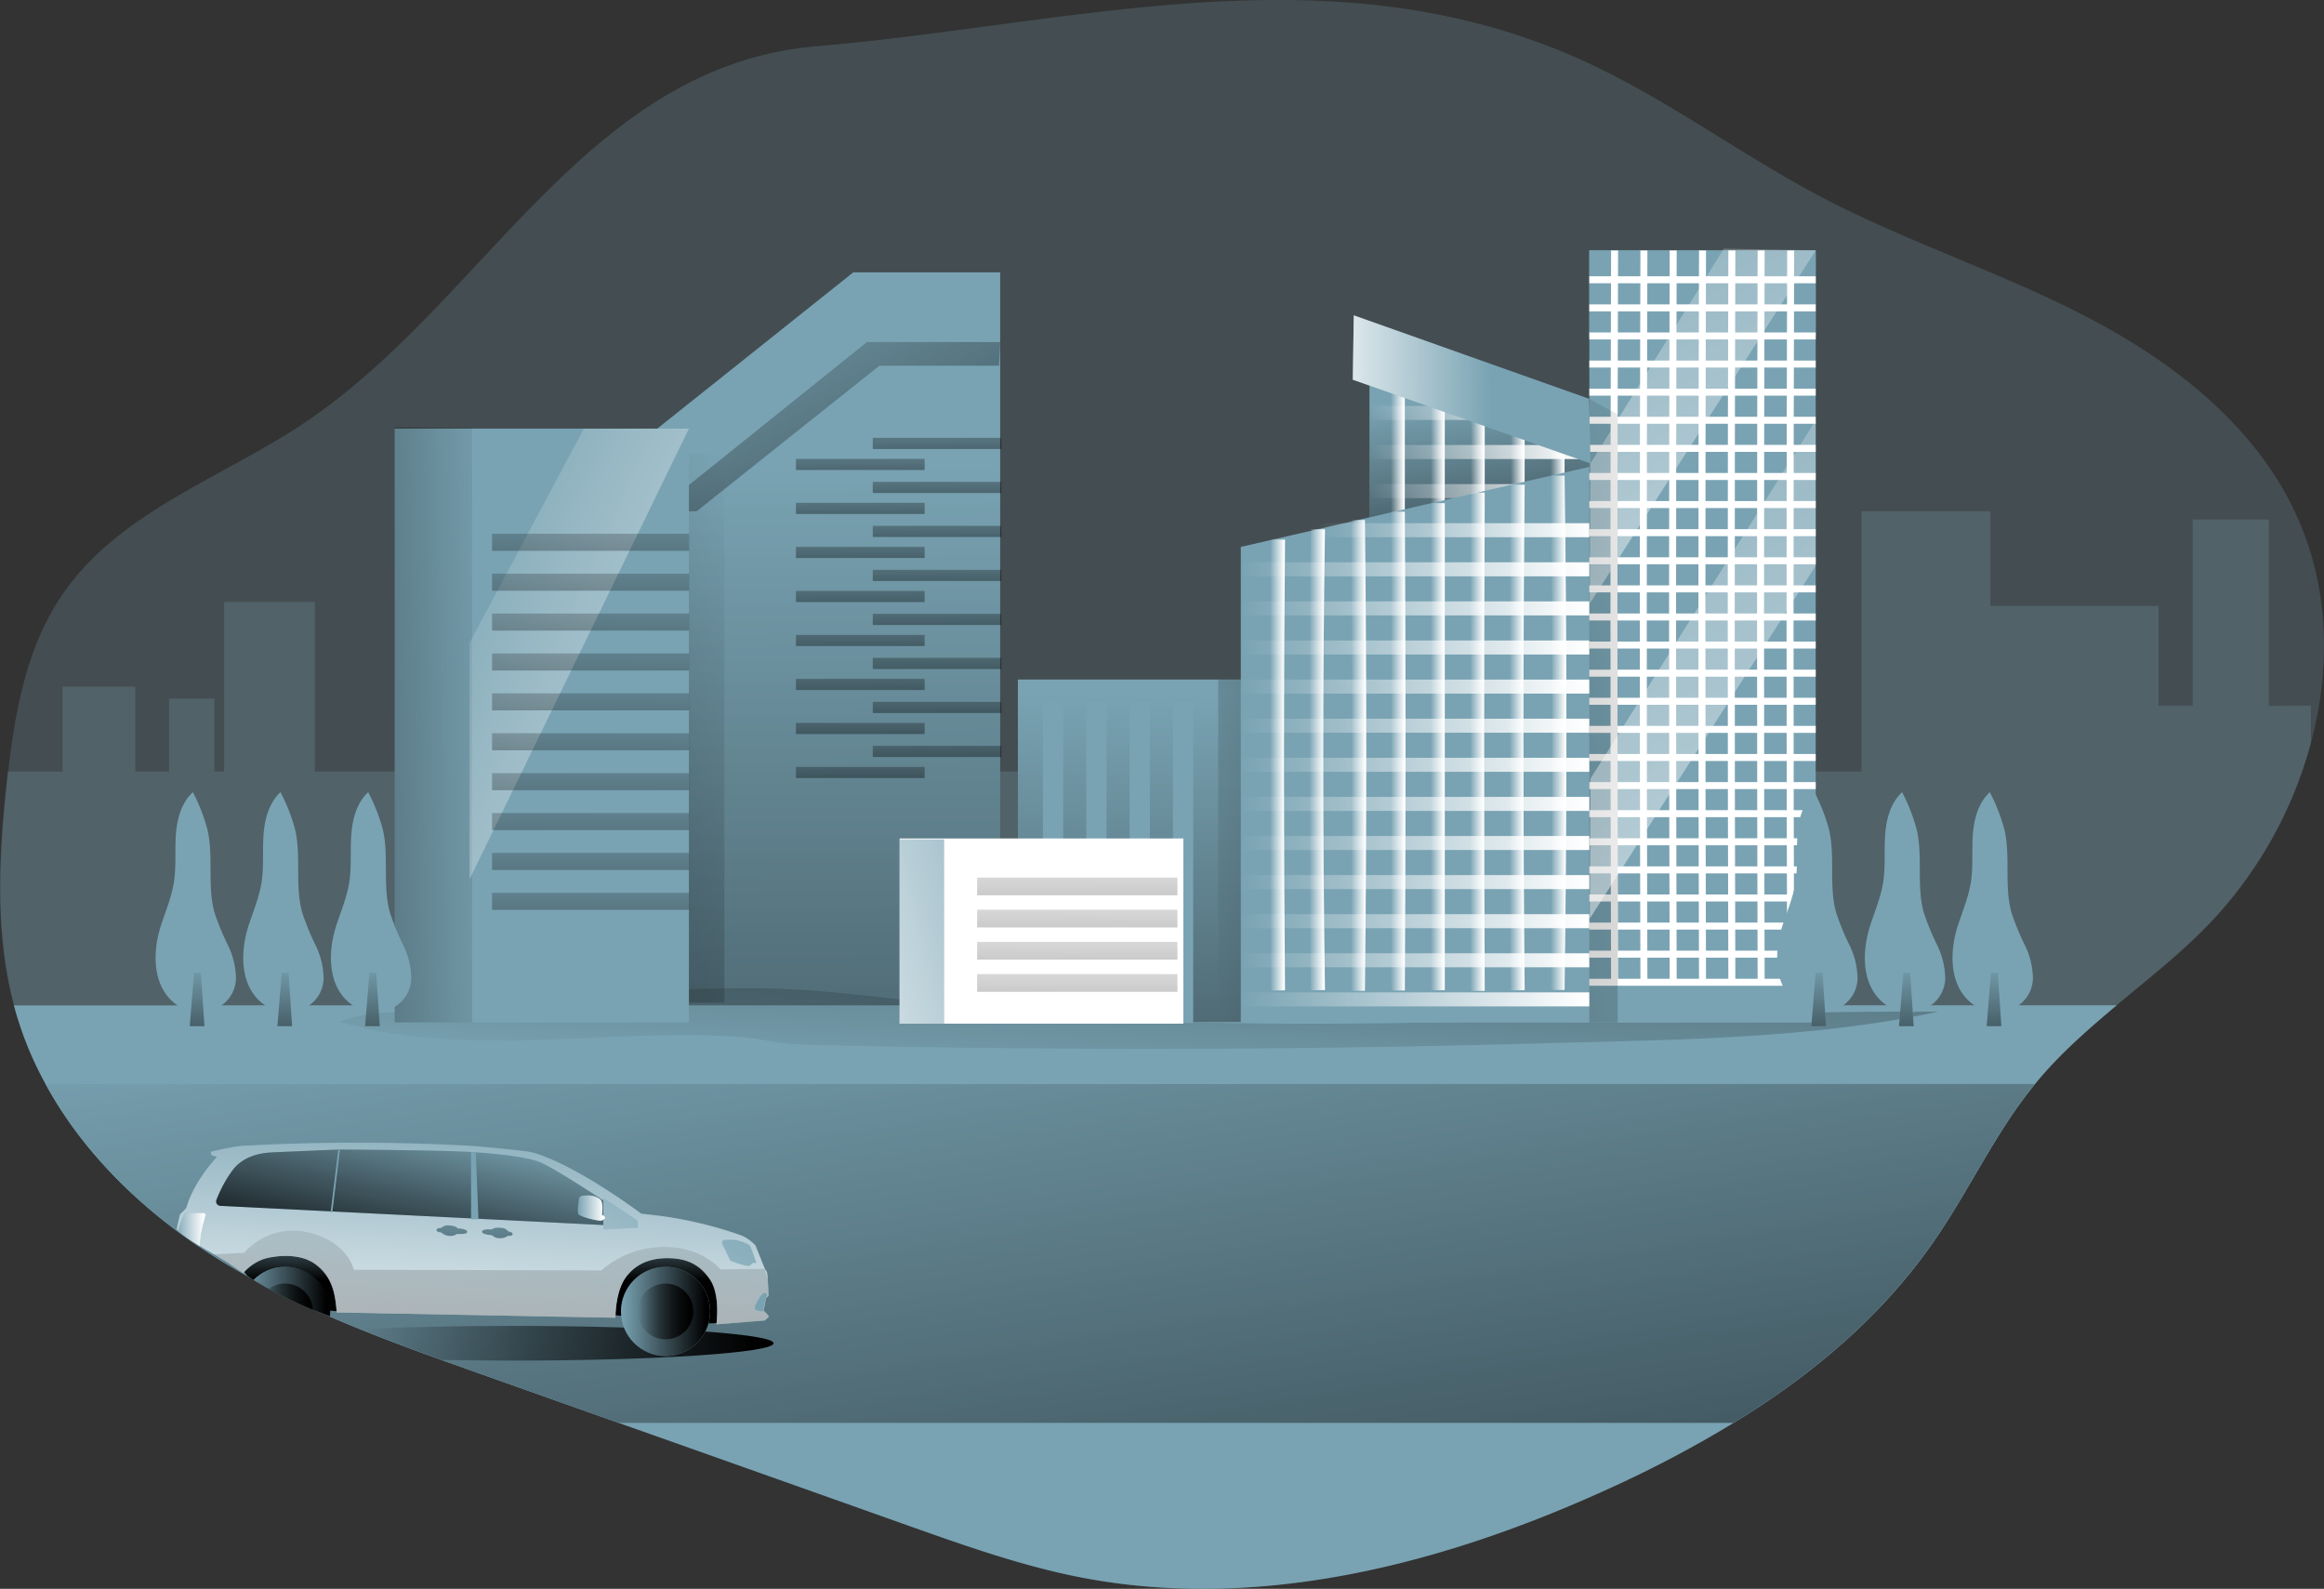
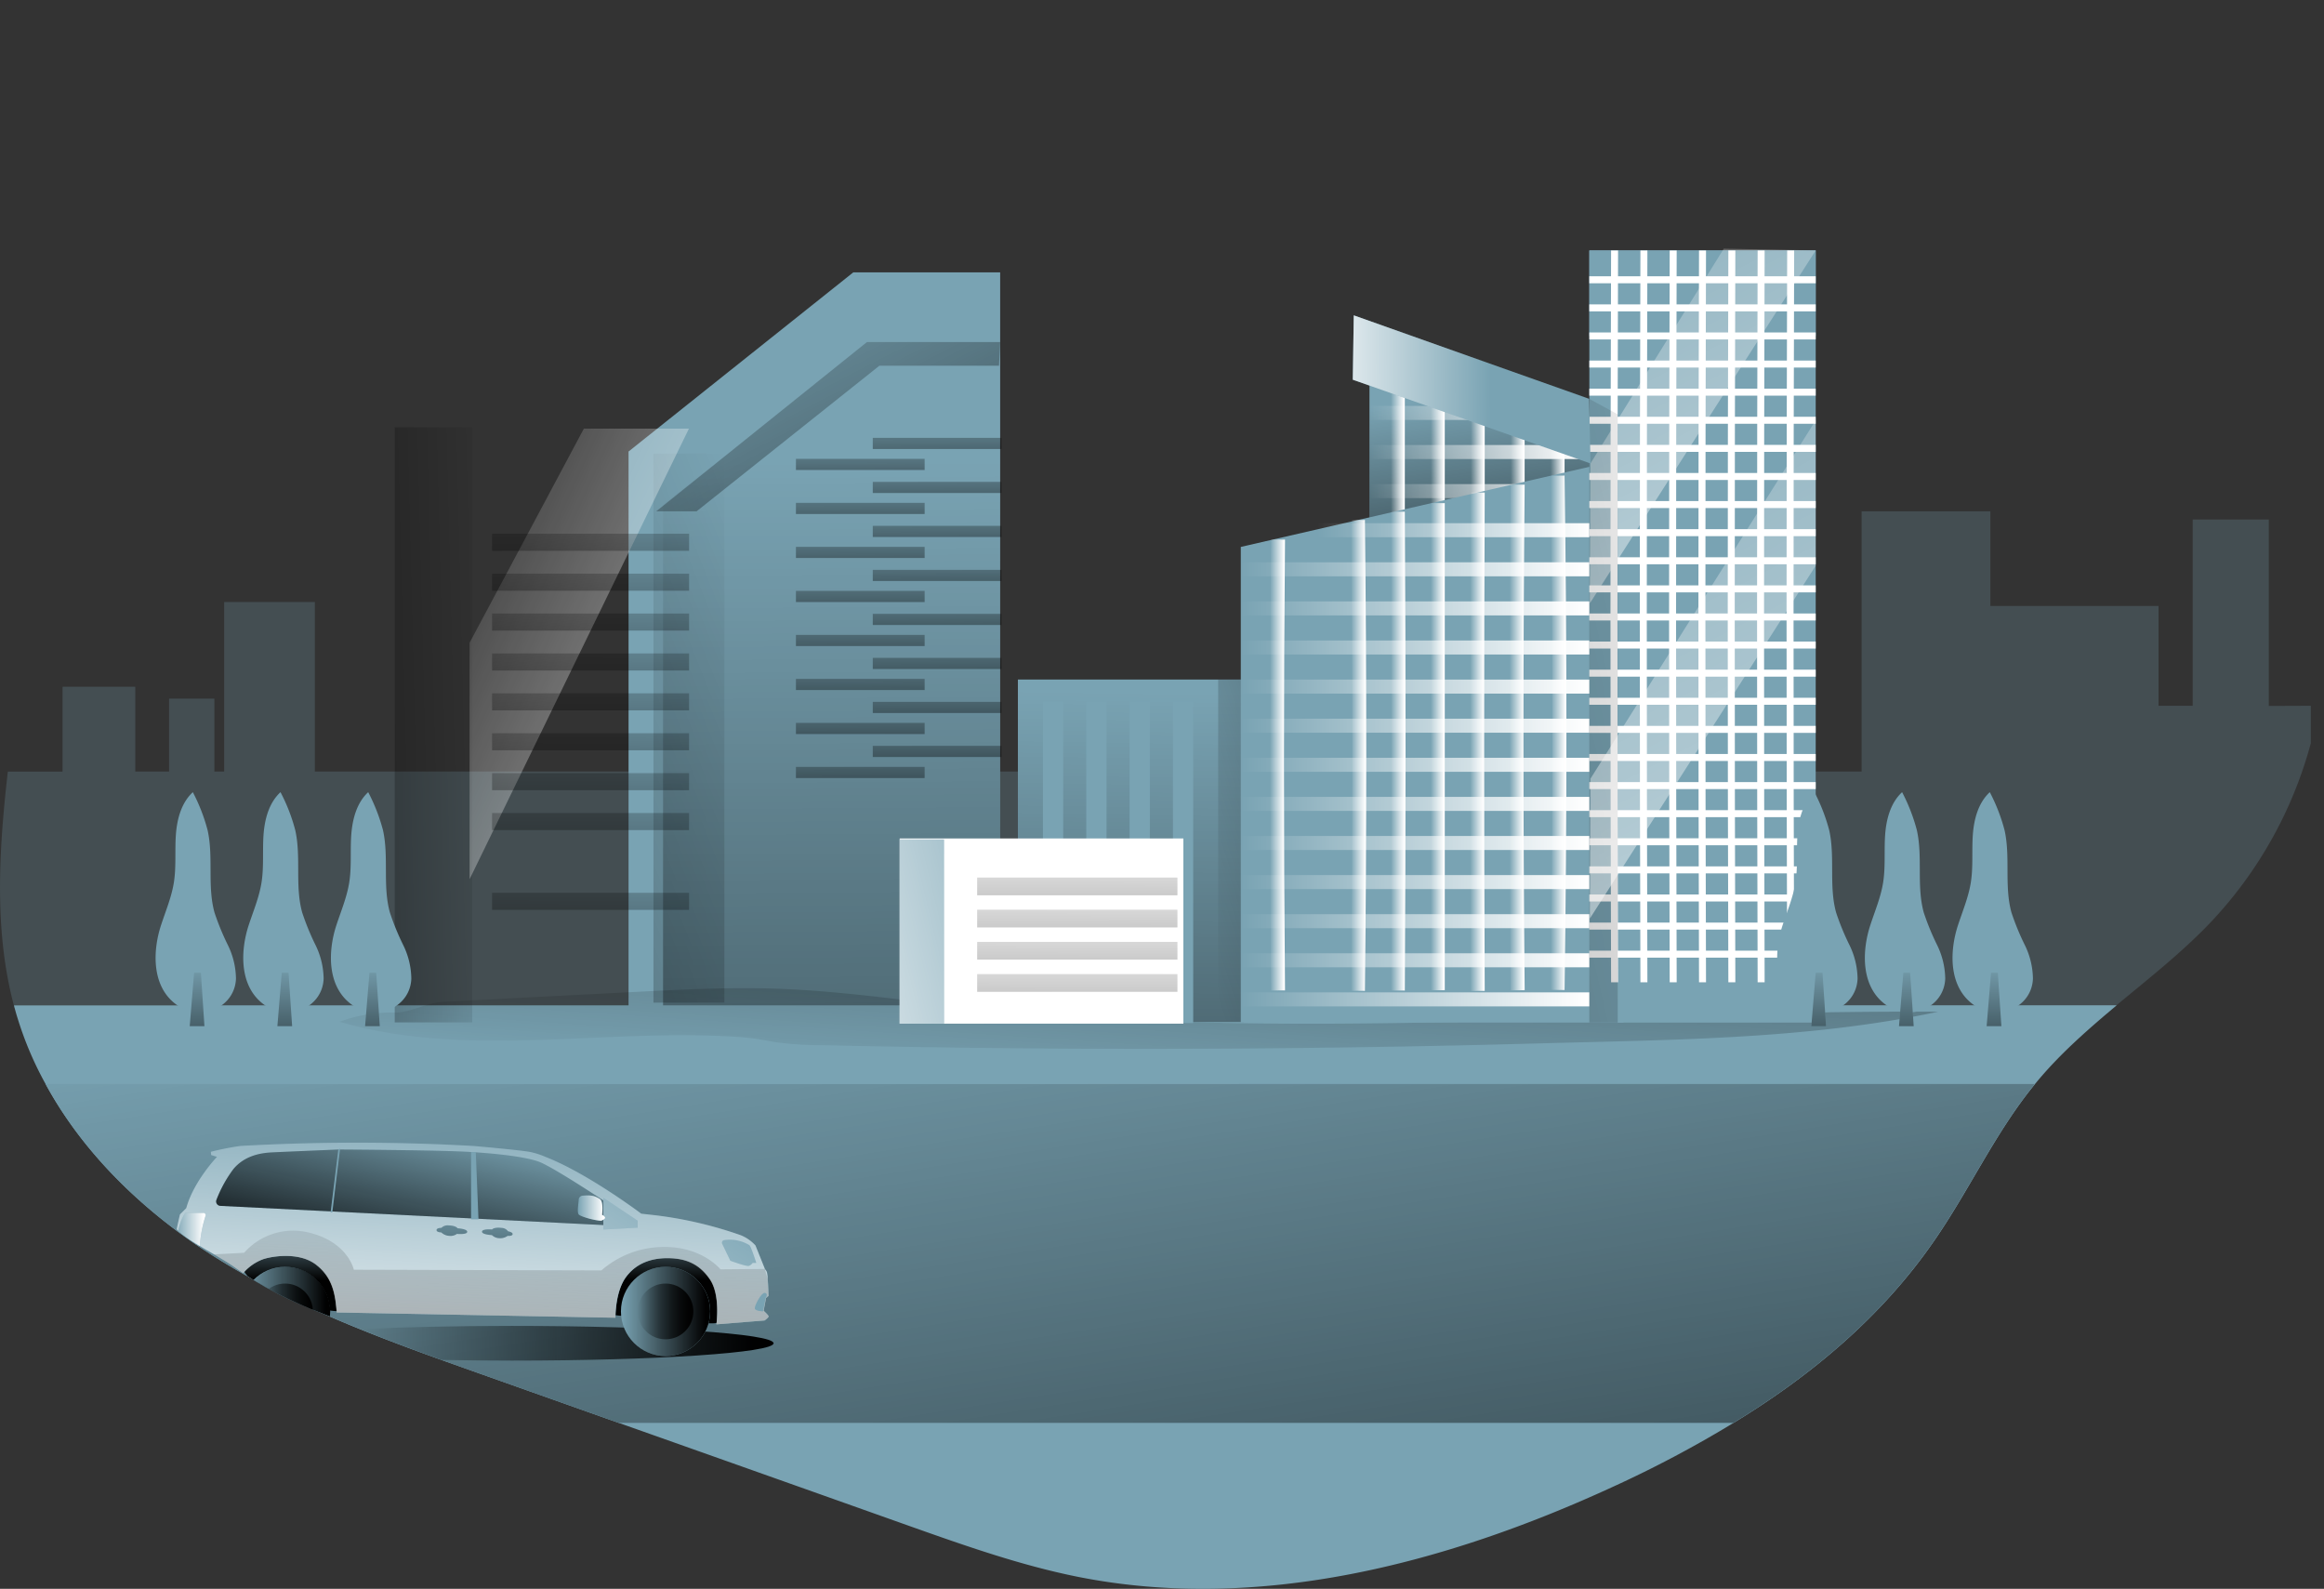
<svg xmlns="http://www.w3.org/2000/svg" xmlns:xlink="http://www.w3.org/1999/xlink" id="Layer_1" data-name="Layer 1" viewBox="0 0 568.96 388.9">
  <rect x="0" y="0" width="568.96" height="388.9" fill="#333333" stroke="none" />
  <defs>
    <linearGradient id="linear-gradient" x1="203.22" y1="112.94" x2="206.17" y2="538.84" gradientUnits="userSpaceOnUse">
      <stop offset="0" stop-color="#010101" stop-opacity="0" />
      <stop offset="0.95" stop-color="#010101" />
    </linearGradient>
    <linearGradient id="linear-gradient-2" x1="199.52" y1="165.93" x2="-107.2" y2="288.11" xlink:href="#linear-gradient" />
    <linearGradient id="linear-gradient-3" x1="178.33" y1="57.1" x2="273.38" y2="241.31" xlink:href="#linear-gradient" />
    <linearGradient id="linear-gradient-4" x1="276.97" y1="341.57" x2="288.06" y2="176.63" xlink:href="#linear-gradient" />
    <linearGradient id="linear-gradient-5" x1="277.45" y1="169.39" x2="273.6" y2="417.6" xlink:href="#linear-gradient" />
    <linearGradient id="linear-gradient-6" x1="287.71" y1="213.55" x2="443" y2="164.35" xlink:href="#linear-gradient" />
    <linearGradient id="linear-gradient-7" x1="360.17" y1="96.6" x2="370.3" y2="174.24" xlink:href="#linear-gradient" />
    <linearGradient id="linear-gradient-8" x1="340.5" y1="106.76" x2="343.93" y2="106.76" gradientUnits="userSpaceOnUse">
      <stop offset="0" stop-color="#fff" stop-opacity="0" />
      <stop offset="0.95" stop-color="#fff" />
    </linearGradient>
    <linearGradient id="linear-gradient-9" x1="350.28" y1="108.27" x2="353.7" y2="108.27" xlink:href="#linear-gradient-8" />
    <linearGradient id="linear-gradient-10" x1="360.05" y1="110.22" x2="363.48" y2="110.22" xlink:href="#linear-gradient-8" />
    <linearGradient id="linear-gradient-11" x1="369.83" y1="112.16" x2="373.26" y2="112.16" xlink:href="#linear-gradient-8" />
    <linearGradient id="linear-gradient-12" x1="379.61" y1="113.52" x2="383.04" y2="113.52" xlink:href="#linear-gradient-8" />
    <linearGradient id="linear-gradient-13" x1="335.27" y1="120.21" x2="389.1" y2="120.21" xlink:href="#linear-gradient-8" />
    <linearGradient id="linear-gradient-14" x1="335.27" y1="110.64" x2="389.1" y2="110.64" xlink:href="#linear-gradient-8" />
    <linearGradient id="linear-gradient-15" x1="335.27" y1="101.07" x2="384.76" y2="101.07" xlink:href="#linear-gradient-8" />
    <linearGradient id="linear-gradient-16" x1="335.27" y1="91.51" x2="360.09" y2="91.51" xlink:href="#linear-gradient-8" />
    <linearGradient id="linear-gradient-17" x1="310.52" y1="258.08" x2="314.2" y2="258.08" xlink:href="#linear-gradient-8" />
    <linearGradient id="linear-gradient-18" x1="320.14" y1="256.79" x2="323.98" y2="256.79" xlink:href="#linear-gradient-8" />
    <linearGradient id="linear-gradient-19" x1="330.33" y1="255.74" x2="334.09" y2="255.74" xlink:href="#linear-gradient-8" />
    <linearGradient id="linear-gradient-20" x1="340.11" y1="254.69" x2="343.71" y2="254.69" xlink:href="#linear-gradient-8" />
    <linearGradient id="linear-gradient-21" x1="349.89" y1="253.56" x2="353.33" y2="253.56" xlink:href="#linear-gradient-8" />
    <linearGradient id="linear-gradient-22" x1="359.53" y1="252.36" x2="363.09" y2="252.36" xlink:href="#linear-gradient-8" />
    <linearGradient id="linear-gradient-23" x1="369.15" y1="251.34" x2="372.87" y2="251.34" xlink:href="#linear-gradient-8" />
    <linearGradient id="linear-gradient-24" x1="379.22" y1="250.21" x2="383.09" y2="250.21" xlink:href="#linear-gradient-8" />
    <linearGradient id="linear-gradient-25" x1="303.77" y1="244.62" x2="392.98" y2="244.62" xlink:href="#linear-gradient-8" />
    <linearGradient id="linear-gradient-26" x1="303.77" y1="235.05" x2="392.98" y2="235.05" xlink:href="#linear-gradient-8" />
    <linearGradient id="linear-gradient-27" x1="303.77" y1="225.48" x2="392.98" y2="225.48" xlink:href="#linear-gradient-8" />
    <linearGradient id="linear-gradient-28" x1="303.77" y1="215.91" x2="392.98" y2="215.91" xlink:href="#linear-gradient-8" />
    <linearGradient id="linear-gradient-29" x1="303.77" y1="206.34" x2="392.98" y2="206.34" xlink:href="#linear-gradient-8" />
    <linearGradient id="linear-gradient-30" x1="303.77" y1="196.77" x2="392.98" y2="196.77" xlink:href="#linear-gradient-8" />
    <linearGradient id="linear-gradient-31" x1="303.77" y1="187.2" x2="392.98" y2="187.2" xlink:href="#linear-gradient-8" />
    <linearGradient id="linear-gradient-32" x1="303.77" y1="177.63" x2="392.98" y2="177.63" xlink:href="#linear-gradient-8" />
    <linearGradient id="linear-gradient-33" x1="303.77" y1="168.06" x2="392.98" y2="168.06" xlink:href="#linear-gradient-8" />
    <linearGradient id="linear-gradient-34" x1="303.77" y1="158.49" x2="392.98" y2="158.49" xlink:href="#linear-gradient-8" />
    <linearGradient id="linear-gradient-35" x1="303.77" y1="148.92" x2="392.98" y2="148.92" xlink:href="#linear-gradient-8" />
    <linearGradient id="linear-gradient-36" x1="303.77" y1="139.35" x2="392.98" y2="139.35" xlink:href="#linear-gradient-8" />
    <linearGradient id="linear-gradient-37" x1="322.66" y1="129.78" x2="392.98" y2="129.78" xlink:href="#linear-gradient-8" />
    <linearGradient id="linear-gradient-38" x1="124.26" y1="176.96" x2="-3.71" y2="180.18" xlink:href="#linear-gradient" />
    <linearGradient id="linear-gradient-39" x1="95.81" y1="139.16" x2="259.3" y2="213.43" xlink:href="#linear-gradient-8" />
    <linearGradient id="linear-gradient-40" x1="144.66" y1="114.83" x2="144.34" y2="193.6" xlink:href="#linear-gradient" />
    <linearGradient id="linear-gradient-41" x1="144.66" y1="124.6" x2="144.34" y2="203.37" xlink:href="#linear-gradient" />
    <linearGradient id="linear-gradient-42" x1="144.66" y1="134.36" x2="144.34" y2="213.13" xlink:href="#linear-gradient" />
    <linearGradient id="linear-gradient-43" x1="144.66" y1="144.13" x2="144.34" y2="222.9" xlink:href="#linear-gradient" />
    <linearGradient id="linear-gradient-44" x1="144.66" y1="153.89" x2="144.34" y2="232.67" xlink:href="#linear-gradient" />
    <linearGradient id="linear-gradient-45" x1="144.66" y1="163.66" x2="144.34" y2="242.43" xlink:href="#linear-gradient" />
    <linearGradient id="linear-gradient-46" x1="144.66" y1="173.43" x2="144.34" y2="252.2" xlink:href="#linear-gradient" />
    <linearGradient id="linear-gradient-47" x1="144.66" y1="183.19" x2="144.34" y2="261.96" xlink:href="#linear-gradient" />
    <linearGradient id="linear-gradient-48" x1="144.66" y1="192.96" x2="144.34" y2="271.73" xlink:href="#linear-gradient" />
    <linearGradient id="linear-gradient-49" x1="144.66" y1="202.72" x2="144.34" y2="281.5" xlink:href="#linear-gradient" />
    <linearGradient id="linear-gradient-50" x1="369.63" y1="13.58" x2="505.96" y2="275.94" xlink:href="#linear-gradient-8" />
    <linearGradient id="linear-gradient-51" x1="450.25" y1="160.68" x2="-2.12" y2="264.85" xlink:href="#linear-gradient" />
    <linearGradient id="linear-gradient-52" x1="357.06" y1="48.74" x2="539.24" y2="399.36" xlink:href="#linear-gradient-8" />
    <linearGradient id="linear-gradient-53" x1="364.94" y1="95.28" x2="316.99" y2="95.62" xlink:href="#linear-gradient-8" />
    <linearGradient id="linear-gradient-54" x1="229.38" y1="98.4" x2="229.54" y2="131.94" xlink:href="#linear-gradient" />
    <linearGradient id="linear-gradient-55" x1="210.57" y1="103.55" x2="210.73" y2="137.08" xlink:href="#linear-gradient" />
    <linearGradient id="linear-gradient-56" x1="229.38" y1="109.17" x2="229.54" y2="142.71" xlink:href="#linear-gradient" />
    <linearGradient id="linear-gradient-57" x1="210.57" y1="114.32" x2="210.73" y2="147.85" xlink:href="#linear-gradient" />
    <linearGradient id="linear-gradient-58" x1="229.38" y1="119.94" x2="229.54" y2="153.48" xlink:href="#linear-gradient" />
    <linearGradient id="linear-gradient-59" x1="210.57" y1="125.09" x2="210.73" y2="158.62" xlink:href="#linear-gradient" />
    <linearGradient id="linear-gradient-60" x1="229.38" y1="130.72" x2="229.54" y2="164.25" xlink:href="#linear-gradient" />
    <linearGradient id="linear-gradient-61" x1="210.57" y1="135.86" x2="210.73" y2="169.39" xlink:href="#linear-gradient" />
    <linearGradient id="linear-gradient-62" x1="229.38" y1="141.49" x2="229.54" y2="175.02" xlink:href="#linear-gradient" />
    <linearGradient id="linear-gradient-63" x1="210.57" y1="146.63" x2="210.73" y2="180.17" xlink:href="#linear-gradient" />
    <linearGradient id="linear-gradient-64" x1="229.38" y1="152.26" x2="229.54" y2="185.79" xlink:href="#linear-gradient" />
    <linearGradient id="linear-gradient-65" x1="210.57" y1="157.4" x2="210.73" y2="190.94" xlink:href="#linear-gradient" />
    <linearGradient id="linear-gradient-66" x1="229.38" y1="163.03" x2="229.54" y2="196.56" xlink:href="#linear-gradient" />
    <linearGradient id="linear-gradient-67" x1="210.57" y1="168.17" x2="210.73" y2="201.71" xlink:href="#linear-gradient" />
    <linearGradient id="linear-gradient-68" x1="229.38" y1="173.8" x2="229.54" y2="207.33" xlink:href="#linear-gradient" />
    <linearGradient id="linear-gradient-69" x1="210.57" y1="178.94" x2="210.73" y2="212.48" xlink:href="#linear-gradient" />
    <linearGradient id="linear-gradient-70" x1="246.26" y1="285.42" x2="305.42" y2="660.95" xlink:href="#linear-gradient" />
    <linearGradient id="linear-gradient-71" x1="87.75" y1="399.63" x2="188.95" y2="399.63" xlink:href="#linear-gradient" />
    <linearGradient id="linear-gradient-72" x1="91.02" y1="235.17" x2="91.41" y2="276.2" xlink:href="#linear-gradient" />
    <linearGradient id="linear-gradient-73" x1="69.56" y1="235.17" x2="69.95" y2="276.2" xlink:href="#linear-gradient" />
    <linearGradient id="linear-gradient-74" x1="48.1" y1="235.17" x2="48.49" y2="276.2" xlink:href="#linear-gradient" />
    <linearGradient id="linear-gradient-75" x1="488.02" y1="235.17" x2="488.41" y2="276.2" xlink:href="#linear-gradient" />
    <linearGradient id="linear-gradient-76" x1="466.56" y1="235.17" x2="466.95" y2="276.2" xlink:href="#linear-gradient" />
    <linearGradient id="linear-gradient-77" x1="445.1" y1="235.17" x2="445.49" y2="276.2" xlink:href="#linear-gradient" />
    <linearGradient id="linear-gradient-78" x1="267.22" y1="218.02" x2="177.03" y2="239.73" xlink:href="#linear-gradient-8" />
    <linearGradient id="linear-gradient-79" x1="263.78" y1="201.43" x2="263.61" y2="291.77" xlink:href="#linear-gradient" />
    <linearGradient id="linear-gradient-80" x1="263.78" y1="209.3" x2="263.61" y2="299.65" xlink:href="#linear-gradient" />
    <linearGradient id="linear-gradient-81" x1="263.78" y1="217.18" x2="263.61" y2="307.53" xlink:href="#linear-gradient" />
    <linearGradient id="linear-gradient-82" x1="263.78" y1="225.06" x2="263.61" y2="315.4" xlink:href="#linear-gradient" />
    <clipPath id="clip-path" transform="translate(0.39 -70.84)">
      <path d="M57.67,381.45c23.31,17,71.65,25.8,109.58,25.51A45.51,45.51,0,0,0,179,405.77c8.94-2.46,15.68-9.62,21.93-16.47a10.94,10.94,0,0,0,3-4.65c.55-2.36-.5-4.78-1.77-6.84-4.46-7.28-11.67-12.43-19.11-16.61-18.58-10.41-39.66-15.83-60.85-18s-42.58-1.3-63.83.3c-4.49.34-9.14.76-13.06,3-5.84,3.31-9.4,14.87-5.75,21.16C43.44,374.35,51.12,376.67,57.67,381.45Z" fill="none" />
    </clipPath>
    <linearGradient id="linear-gradient-83" x1="117.53" y1="367.71" x2="117.53" y2="385.07" xlink:href="#linear-gradient" />
    <linearGradient id="linear-gradient-84" x1="116.48" y1="336.65" x2="112.3" y2="417.37" xlink:href="#linear-gradient-8" />
    <linearGradient id="linear-gradient-85" x1="114.68" y1="359.5" x2="109.62" y2="522.03" xlink:href="#linear-gradient" />
    <linearGradient id="linear-gradient-86" x1="108.61" y1="345.09" x2="98.97" y2="389.46" xlink:href="#linear-gradient" />
    <linearGradient id="linear-gradient-87" x1="59" y1="321" x2="80.84" y2="321" xlink:href="#linear-gradient" />
    <linearGradient id="linear-gradient-88" x1="62.98" y1="321" x2="76.62" y2="321" xlink:href="#linear-gradient" />
    <linearGradient id="linear-gradient-89" x1="152.02" y1="321" x2="173.86" y2="321" xlink:href="#linear-gradient" />
    <linearGradient id="linear-gradient-90" x1="156.12" y1="321" x2="169.75" y2="321" xlink:href="#linear-gradient" />
    <linearGradient id="linear-gradient-91" x1="42.28" y1="373.06" x2="49.93" y2="373.06" xlink:href="#linear-gradient-8" />
    <linearGradient id="linear-gradient-92" x1="188.58" y1="365.28" x2="126.96" y2="458.12" xlink:href="#linear-gradient-8" />
    <linearGradient id="linear-gradient-93" x1="141.06" y1="366.54" x2="147.73" y2="366.54" xlink:href="#linear-gradient-8" />
    <linearGradient id="linear-gradient-94" x1="110.29" y1="363.89" x2="110.04" y2="406.93" xlink:href="#linear-gradient" />
    <linearGradient id="linear-gradient-95" x1="121.46" y1="363.95" x2="121.21" y2="406.99" xlink:href="#linear-gradient" />
    <linearGradient id="linear-gradient-96" x1="164.35" y1="278.1" x2="102.74" y2="370.94" xlink:href="#linear-gradient-8" />
  </defs>
  <title>City Building 1</title>
-   <path d="M565.34,252.77a102.65,102.65,0,0,1-24.77,44.09c-7,7.29-15,13.56-22.75,20-.75.65-1.54,1.3-2.3,2-6.37,5.38-12.57,11-17.84,17.47-9.63,11.75-16,25.9-24.7,38.4-19.19,27.75-48.48,46.18-78.56,60.06-41,18.87-86.7,30.76-130.76,22.06-14.11-2.81-27.78-7.64-41.41-12.47Q169.68,425.71,117,407.06C94,398.88,70.62,390.55,50,377.09s-38.65-32.86-46-56.94c-.27-.85-.51-1.71-.75-2.6-.07-.21-.1-.45-.17-.65-4.69-17.65-3.73-36.49-1.75-54.71.1-.82.17-1.68.28-2.5,1.74-14.94,4.55-30.15,12.74-42.52,13.81-20.89,39.22-29.08,59.78-42.82,44.26-29.6,68.82-87.35,125.38-92.19C263.12,76.75,326.05,57.64,387.85,86,408,95.29,426,108.82,445.64,119.13c21.1,11.06,43.88,18.36,65,29.36s41.25,26.55,51.28,48.68C569.82,214.54,570.3,234.27,565.34,252.77Z" transform="translate(0.39 -70.84)" fill="#79a3b3" opacity="0.24" style="isolation:isolate" />
  <path d="M565.34,243.59v9.18a102.65,102.65,0,0,1-24.77,44.09c-7,7.29-15,13.56-22.75,20-.75.65-1.54,1.3-2.3,2h-6.78v-1.3H3.17c-.07-.21-.1-.45-.17-.65-4.69-17.65-3.73-36.49-1.75-54.71.1-.82.17-1.68.28-2.5H14.92V238.93H32.73v20.76H41V241.84h11.1v17.85h2.39V218.2h22.2v41.49H455.37V196h31.52v23.16h41.17v24.43h8.36V198h18.64v45.63Z" transform="translate(0.39 -70.84)" fill="#79a3b3" opacity="0.24" style="isolation:isolate" />
  <polygon points="244.86 250.24 153.88 250.24 153.88 110.52 208.91 66.66 244.86 66.66 244.86 250.24" fill="#79a3b3" />
  <polygon points="244.86 250.24 162.33 250.24 162.33 123.51 212.25 83.72 244.86 83.72 244.86 250.24" fill="url(#linear-gradient)" />
  <rect x="159.98" y="111.03" width="17.36" height="134.39" fill="url(#linear-gradient-2)" />
  <polygon points="244.58 89.52 215.29 89.52 170.53 125.16 160.65 125.16 212.25 83.72 244.86 83.72 244.58 89.52" fill="url(#linear-gradient-3)" />
  <path d="M517.82,316.9c-7.13,6-14.11,12.06-20,19.28a1.7,1.7,0,0,1-.1.14c-9.63,11.75-16,25.9-24.7,38.4-12.78,18.47-30,32.82-49,44.4a282.43,282.43,0,0,1-29.57,15.66c-41,18.87-86.7,30.76-130.76,22.06-14.11-2.81-27.78-7.64-41.41-12.47q-35.56-12.64-71.19-25.25l-34-12.06C94,398.88,70.62,390.55,50,377.09c-15.83-10.35-30.12-24.15-39.23-40.91a84.06,84.06,0,0,1-6.82-16c-.34-1.06-.65-2.16-.92-3.25Z" transform="translate(0.39 -70.84)" fill="#79a3b3" />
  <path d="M95.92,318.71a35.21,35.21,0,0,0-13.17,2.23c30.81,9,63.83,1.77,95.89,3.61,2.13.12,4.26.28,6.36.61,1.47.22,2.91.53,4.38.76a83,83,0,0,0,11.15.75q88.26,2,176.56-.45c32.2-.89,65.53-1,97-7.74-79-.43-158.3,7.47-236.85-1-16.18-1.74-32.32-4.19-48.59-4.67-10.94-.33-21.88.23-32.81.79l-47.8,2.45C104.12,316.26,99.88,318.8,95.92,318.71Z" transform="translate(0.39 -70.84)" fill="url(#linear-gradient-4)" />
-   <rect x="96.64" y="104.92" width="72.02" height="145.33" fill="#79a3b3" />
  <rect x="249.2" y="166.33" width="55.3" height="83.84" fill="#79a3b3" />
  <rect x="249.2" y="166.33" width="55.3" height="83.84" fill="url(#linear-gradient-5)" />
  <rect x="255.33" y="171.73" width="4.96" height="39.77" fill="#79a3b3" />
  <rect x="265.94" y="171.73" width="4.96" height="39.77" fill="#79a3b3" />
  <rect x="276.55" y="171.73" width="4.96" height="39.77" fill="#79a3b3" />
  <rect x="287.16" y="171.73" width="4.96" height="78.68" fill="#79a3b3" />
  <rect x="298.23" y="166.33" width="13.18" height="83.59" fill="url(#linear-gradient-6)" />
  <rect x="220.26" y="205.23" width="69.45" height="45.33" fill="#fff" />
  <polygon points="335.27 82.23 390.29 102.87 390.29 130.38 335.27 130.38 335.27 82.23" fill="#79a3b3" />
  <polygon points="335.27 82.23 390.29 102.87 390.29 130.38 335.27 130.38 335.27 82.23" fill="url(#linear-gradient-7)" />
  <line x1="342.21" y1="84.58" x2="342.21" y2="128.93" fill="none" stroke-miterlimit="10" stroke-width="3.43" stroke="url(#linear-gradient-8)" />
  <line x1="351.99" y1="87.61" x2="351.99" y2="128.93" fill="none" stroke-miterlimit="10" stroke-width="3.43" stroke="url(#linear-gradient-9)" />
  <line x1="361.77" y1="91.51" x2="361.77" y2="128.93" fill="none" stroke-miterlimit="10" stroke-width="3.43" stroke="url(#linear-gradient-10)" />
  <line x1="371.54" y1="95.39" x2="371.54" y2="128.93" fill="none" stroke-miterlimit="10" stroke-width="3.43" stroke="url(#linear-gradient-11)" />
  <line x1="381.32" y1="98.11" x2="381.32" y2="128.93" fill="none" stroke-miterlimit="10" stroke-width="3.43" stroke="url(#linear-gradient-12)" />
  <line x1="335.27" y1="120.21" x2="389.1" y2="120.21" fill="none" stroke-miterlimit="10" stroke-width="3.43" stroke="url(#linear-gradient-13)" />
  <line x1="335.27" y1="110.64" x2="389.1" y2="110.64" fill="none" stroke-miterlimit="10" stroke-width="3.43" stroke="url(#linear-gradient-14)" />
  <line x1="335.27" y1="101.07" x2="384.76" y2="101.07" fill="none" stroke-miterlimit="10" stroke-width="3.43" stroke="url(#linear-gradient-15)" />
  <line x1="335.27" y1="91.51" x2="360.09" y2="91.51" fill="none" stroke-miterlimit="10" stroke-width="3.43" stroke="url(#linear-gradient-16)" />
  <polygon points="397.47 250.3 397.47 112.34 303.77 133.87 303.77 250.3 397.47 250.3" fill="#79a3b3" />
  <path d="M312.49,202.9c-.34,36.9-.34,72.79,0,110.37" transform="translate(0.39 -70.84)" fill="none" stroke-miterlimit="10" stroke-width="3.43" stroke="url(#linear-gradient-17)" />
-   <path d="M322.27,200.37c-.55,37-.55,75.32,0,112.84" transform="translate(0.39 -70.84)" fill="none" stroke-miterlimit="10" stroke-width="3.43" stroke="url(#linear-gradient-18)" />
  <path d="M332.05,198.13c.44,38.09.44,76.36,0,115.23" transform="translate(0.39 -70.84)" fill="none" stroke-miterlimit="10" stroke-width="3.43" stroke="url(#linear-gradient-19)" />
  <path d="M341.82,196.09c.24,38.93.24,77.21,0,117.2" transform="translate(0.39 -70.84)" fill="none" stroke-miterlimit="10" stroke-width="3.43" stroke="url(#linear-gradient-20)" />
  <path d="M351.6,194c0,39.87,0,79.35,0,119.22" transform="translate(0.39 -70.84)" fill="none" stroke-miterlimit="10" stroke-width="3.43" stroke="url(#linear-gradient-21)" />
  <path d="M361.38,191.39c-.18,41.24-.18,80.71,0,122" transform="translate(0.39 -70.84)" fill="none" stroke-miterlimit="10" stroke-width="3.43" stroke="url(#linear-gradient-22)" />
  <path d="M371.16,189.46c-.39,40.77-.39,82.64,0,123.77" transform="translate(0.39 -70.84)" fill="none" stroke-miterlimit="10" stroke-width="3.43" stroke="url(#linear-gradient-23)" />
  <path d="M380.93,187.27c.6,41.77.6,83.64,0,125.88" transform="translate(0.39 -70.84)" fill="none" stroke-miterlimit="10" stroke-width="3.43" stroke="url(#linear-gradient-24)" />
  <line x1="303.77" y1="244.62" x2="392.98" y2="244.62" fill="none" stroke-miterlimit="10" stroke-width="3.43" stroke="url(#linear-gradient-25)" />
  <line x1="303.77" y1="235.05" x2="392.98" y2="235.05" fill="none" stroke-miterlimit="10" stroke-width="3.43" stroke="url(#linear-gradient-26)" />
  <line x1="303.77" y1="225.48" x2="392.98" y2="225.48" fill="none" stroke-miterlimit="10" stroke-width="3.43" stroke="url(#linear-gradient-27)" />
  <line x1="303.77" y1="215.91" x2="392.98" y2="215.91" fill="none" stroke-miterlimit="10" stroke-width="3.43" stroke="url(#linear-gradient-28)" />
  <line x1="303.77" y1="206.34" x2="392.98" y2="206.34" fill="none" stroke-miterlimit="10" stroke-width="3.43" stroke="url(#linear-gradient-29)" />
  <line x1="303.77" y1="196.77" x2="392.98" y2="196.77" fill="none" stroke-miterlimit="10" stroke-width="3.43" stroke="url(#linear-gradient-30)" />
  <line x1="303.77" y1="187.2" x2="392.98" y2="187.2" fill="none" stroke-miterlimit="10" stroke-width="3.43" stroke="url(#linear-gradient-31)" />
  <line x1="303.77" y1="177.63" x2="392.98" y2="177.63" fill="none" stroke-miterlimit="10" stroke-width="3.43" stroke="url(#linear-gradient-32)" />
  <line x1="303.77" y1="168.06" x2="392.98" y2="168.06" fill="none" stroke-miterlimit="10" stroke-width="3.43" stroke="url(#linear-gradient-33)" />
  <line x1="303.77" y1="158.49" x2="392.98" y2="158.49" fill="none" stroke-miterlimit="10" stroke-width="3.43" stroke="url(#linear-gradient-34)" />
  <line x1="303.77" y1="148.92" x2="392.98" y2="148.92" fill="none" stroke-miterlimit="10" stroke-width="3.43" stroke="url(#linear-gradient-35)" />
  <line x1="303.77" y1="139.35" x2="392.98" y2="139.35" fill="none" stroke-miterlimit="10" stroke-width="3.43" stroke="url(#linear-gradient-36)" />
  <line x1="322.66" y1="129.78" x2="392.98" y2="129.78" fill="none" stroke-miterlimit="10" stroke-width="3.43" stroke="url(#linear-gradient-37)" />
  <rect x="389.1" y="61.3" width="55.42" height="189" fill="#79a3b3" />
  <rect x="389.1" y="61.3" width="55.42" height="20.93" fill="#79a3b3" />
  <path d="M394.89,132.15c-.2,59.17-.2,119.53,0,179.13" transform="translate(0.39 -70.84)" fill="none" stroke="#fff" stroke-miterlimit="10" stroke-width="1.71" />
  <path d="M402.07,132.15c-.2,59.17-.2,119.53,0,179.13" transform="translate(0.39 -70.84)" fill="none" stroke="#fff" stroke-miterlimit="10" stroke-width="1.71" />
  <path d="M409.24,132.15c-.2,59.17-.2,119.53,0,179.13" transform="translate(0.39 -70.84)" fill="none" stroke="#fff" stroke-miterlimit="10" stroke-width="1.71" />
  <path d="M416.42,132.15c-.2,59.17-.2,119.53,0,179.13" transform="translate(0.39 -70.84)" fill="none" stroke="#fff" stroke-miterlimit="10" stroke-width="1.71" />
  <path d="M423.6,311.28c-.2-59.6-.2-120,0-179.13" transform="translate(0.39 -70.84)" fill="none" stroke="#fff" stroke-miterlimit="10" stroke-width="1.71" />
  <path d="M430.77,132.15c-.19,59.17-.19,119.53,0,179.13" transform="translate(0.39 -70.84)" fill="none" stroke="#fff" stroke-miterlimit="10" stroke-width="1.71" />
  <path d="M438,132.15c-.2,59.17-.2,119.53,0,179.13" transform="translate(0.39 -70.84)" fill="none" stroke="#fff" stroke-miterlimit="10" stroke-width="1.71" />
  <line x1="389.1" y1="68.48" x2="444.52" y2="68.48" fill="none" stroke="#fff" stroke-miterlimit="10" stroke-width="1.71" />
  <line x1="389.1" y1="75.36" x2="444.52" y2="75.36" fill="none" stroke="#fff" stroke-miterlimit="10" stroke-width="1.71" />
  <line x1="389.1" y1="82.23" x2="444.52" y2="82.23" fill="none" stroke="#fff" stroke-miterlimit="10" stroke-width="1.71" />
  <line x1="389.1" y1="89.11" x2="444.52" y2="89.11" fill="none" stroke="#fff" stroke-miterlimit="10" stroke-width="1.71" />
  <line x1="444.52" y1="95.99" x2="389.1" y2="95.99" fill="none" stroke="#fff" stroke-miterlimit="10" stroke-width="1.71" />
  <line x1="389.1" y1="102.87" x2="444.52" y2="102.87" fill="none" stroke="#fff" stroke-miterlimit="10" stroke-width="1.71" />
  <line x1="389.1" y1="109.75" x2="444.52" y2="109.75" fill="none" stroke="#fff" stroke-miterlimit="10" stroke-width="1.71" />
  <line x1="389.1" y1="116.63" x2="444.52" y2="116.63" fill="none" stroke="#fff" stroke-miterlimit="10" stroke-width="1.71" />
  <line x1="389.1" y1="123.5" x2="444.52" y2="123.5" fill="none" stroke="#fff" stroke-miterlimit="10" stroke-width="1.71" />
  <line x1="389.1" y1="130.38" x2="444.52" y2="130.38" fill="none" stroke="#fff" stroke-miterlimit="10" stroke-width="1.71" />
  <line x1="389.1" y1="137.26" x2="444.52" y2="137.26" fill="none" stroke="#fff" stroke-miterlimit="10" stroke-width="1.71" />
  <line x1="389.1" y1="144.14" x2="444.52" y2="144.14" fill="none" stroke="#fff" stroke-miterlimit="10" stroke-width="1.71" />
  <line x1="389.1" y1="151.02" x2="444.52" y2="151.02" fill="none" stroke="#fff" stroke-miterlimit="10" stroke-width="1.71" />
  <line x1="389.1" y1="157.89" x2="444.52" y2="157.89" fill="none" stroke="#fff" stroke-miterlimit="10" stroke-width="1.71" />
  <line x1="389.1" y1="164.77" x2="444.52" y2="164.77" fill="none" stroke="#fff" stroke-miterlimit="10" stroke-width="1.71" />
  <line x1="389.1" y1="171.65" x2="444.52" y2="171.65" fill="none" stroke="#fff" stroke-miterlimit="10" stroke-width="1.71" />
  <line x1="389.1" y1="178.53" x2="444.52" y2="178.53" fill="none" stroke="#fff" stroke-miterlimit="10" stroke-width="1.71" />
  <line x1="389.1" y1="185.41" x2="444.52" y2="185.41" fill="none" stroke="#fff" stroke-miterlimit="10" stroke-width="1.71" />
  <line x1="389.1" y1="192.29" x2="444.52" y2="192.29" fill="none" stroke="#fff" stroke-miterlimit="10" stroke-width="1.71" />
  <line x1="389.1" y1="199.16" x2="444.52" y2="199.16" fill="none" stroke="#fff" stroke-miterlimit="10" stroke-width="1.71" />
  <line x1="389.1" y1="206.04" x2="444.52" y2="206.04" fill="none" stroke="#fff" stroke-miterlimit="10" stroke-width="1.71" />
  <line x1="389.1" y1="212.92" x2="444.52" y2="212.92" fill="none" stroke="#fff" stroke-miterlimit="10" stroke-width="1.71" />
  <line x1="389.1" y1="219.8" x2="444.52" y2="219.8" fill="none" stroke="#fff" stroke-miterlimit="10" stroke-width="1.71" />
  <line x1="389.1" y1="226.68" x2="444.52" y2="226.68" fill="none" stroke="#fff" stroke-miterlimit="10" stroke-width="1.71" />
  <line x1="389.1" y1="233.55" x2="444.52" y2="233.55" fill="none" stroke="#fff" stroke-miterlimit="10" stroke-width="1.71" />
-   <line x1="389.1" y1="240.43" x2="444.52" y2="240.43" fill="none" stroke="#fff" stroke-miterlimit="10" stroke-width="1.71" />
  <rect x="96.64" y="104.6" width="18.97" height="145.65" fill="url(#linear-gradient-38)" />
  <polygon points="142.94 104.92 114.97 157.32 114.97 215.2 168.66 104.92 142.94 104.92" fill="url(#linear-gradient-39)" />
  <rect x="120.47" y="130.64" width="48.23" height="4.18" fill="url(#linear-gradient-40)" />
  <rect x="120.47" y="140.41" width="48.23" height="4.18" fill="url(#linear-gradient-41)" />
  <rect x="120.47" y="150.17" width="48.23" height="4.18" fill="url(#linear-gradient-42)" />
  <rect x="120.47" y="159.94" width="48.23" height="4.18" fill="url(#linear-gradient-43)" />
  <rect x="120.47" y="169.7" width="48.23" height="4.18" fill="url(#linear-gradient-44)" />
  <rect x="120.47" y="179.47" width="48.23" height="4.18" fill="url(#linear-gradient-45)" />
  <rect x="120.47" y="189.24" width="48.23" height="4.18" fill="url(#linear-gradient-46)" />
  <rect x="120.47" y="199" width="48.23" height="4.18" fill="url(#linear-gradient-47)" />
-   <rect x="120.47" y="208.77" width="48.23" height="4.18" fill="url(#linear-gradient-48)" />
  <rect x="120.47" y="218.53" width="48.23" height="4.18" fill="url(#linear-gradient-49)" />
  <polygon points="389.38 113.44 422.01 60.87 444.52 61.3 389.22 147.68 389.38 113.44" fill="url(#linear-gradient-50)" />
  <polygon points="389.06 97.62 396.05 101.42 396.05 250.3 389.1 250.3 389.06 97.62" fill="url(#linear-gradient-51)" />
  <polygon points="389.38 190.6 444.52 102.87 444.52 138.47 389.22 224.84 389.38 190.6" fill="url(#linear-gradient-52)" />
  <polygon points="331.43 77.19 331.19 92.94 389.38 113.44 389.06 97.62 331.43 77.19" fill="#79a3b3" />
  <polygon points="331.43 77.19 331.19 92.94 389.38 113.44 389.06 97.62 331.43 77.19" fill="url(#linear-gradient-53)" />
  <rect x="213.67" y="107.17" width="31.51" height="2.73" fill="url(#linear-gradient-54)" />
  <rect x="194.86" y="112.31" width="31.51" height="2.73" fill="url(#linear-gradient-55)" />
  <rect x="213.67" y="117.94" width="31.51" height="2.73" fill="url(#linear-gradient-56)" />
  <rect x="194.86" y="123.08" width="31.51" height="2.73" fill="url(#linear-gradient-57)" />
  <rect x="213.67" y="128.71" width="31.51" height="2.73" fill="url(#linear-gradient-58)" />
  <rect x="194.86" y="133.85" width="31.51" height="2.73" fill="url(#linear-gradient-59)" />
  <rect x="213.67" y="139.48" width="31.51" height="2.73" fill="url(#linear-gradient-60)" />
  <rect x="194.86" y="144.63" width="31.51" height="2.73" fill="url(#linear-gradient-61)" />
  <rect x="213.67" y="150.25" width="31.51" height="2.73" fill="url(#linear-gradient-62)" />
  <rect x="194.86" y="155.4" width="31.51" height="2.73" fill="url(#linear-gradient-63)" />
  <rect x="213.67" y="161.02" width="31.51" height="2.73" fill="url(#linear-gradient-64)" />
  <rect x="194.86" y="166.17" width="31.51" height="2.73" fill="url(#linear-gradient-65)" />
  <rect x="213.67" y="171.79" width="31.51" height="2.73" fill="url(#linear-gradient-66)" />
  <rect x="194.86" y="176.94" width="31.51" height="2.73" fill="url(#linear-gradient-67)" />
  <rect x="213.67" y="182.56" width="31.51" height="2.73" fill="url(#linear-gradient-68)" />
  <rect x="194.86" y="187.71" width="31.51" height="2.73" fill="url(#linear-gradient-69)" />
  <path d="M497.78,336.18a1.7,1.7,0,0,1-.1.14c-9.63,11.75-16,25.9-24.7,38.4-12.78,18.47-30,32.82-49,44.4H151.06l-34-12.06C94,398.88,70.62,390.55,50,377.09c-15.83-10.35-30.12-24.15-39.23-40.91Z" transform="translate(0.39 -70.84)" fill="#79a3b3" />
  <path d="M497.78,336.18a1.7,1.7,0,0,1-.1.14c-9.63,11.75-16,25.9-24.7,38.4-12.78,18.47-30,32.82-49,44.4H151.06l-34-12.06c-3.12-1.09-6.27-2.22-9.38-3.35-6.68-2.4-13.33-4.87-19.91-7.54-13.12-5.28-25.9-11.34-37.78-19.08-15.83-10.35-30.12-24.15-39.23-40.91Z" transform="translate(0.39 -70.84)" fill="url(#linear-gradient-70)" />
  <path d="M189,399.63c0,2.33-28.71,4.25-64.1,4.25-6,0-11.71-.07-17.19-.17-6.68-2.4-13.33-4.87-19.91-7.54,10.48-.48,23.26-.79,37.1-.79C160.24,395.38,189,397.27,189,399.63Z" transform="translate(0.39 -70.84)" fill="url(#linear-gradient-71)" />
  <path d="M82,297.19c1.13-3.41,2.53-6.76,3.1-10.3.62-3.83.23-7.74.5-11.6s1.31-7.92,4.15-10.55a44.22,44.22,0,0,1,3.63,9.33c1.46,6.6-.13,13.64,1.69,20.15a61.66,61.66,0,0,0,3.24,7.91,19.15,19.15,0,0,1,2,8.26c-.25,6.8-8,10.37-13.71,6.93C79.59,313.12,79.77,303.89,82,297.19Z" transform="translate(0.39 -70.84)" fill="#79a3b3" />
  <polygon points="92.98 251.17 89.38 251.17 90.45 238.12 92.1 238.12 92.98 251.17" fill="#79a3b3" />
  <polygon points="92.98 251.17 89.38 251.17 90.45 238.12 92.1 238.12 92.98 251.17" fill="url(#linear-gradient-72)" />
  <path d="M60.53,297.19c1.13-3.41,2.53-6.76,3.1-10.3.61-3.83.23-7.74.49-11.6s1.31-7.92,4.16-10.55a43.65,43.65,0,0,1,3.62,9.33c1.47,6.6-.12,13.64,1.7,20.15a61.66,61.66,0,0,0,3.24,7.91,19.15,19.15,0,0,1,2,8.26c-.25,6.8-8,10.37-13.71,6.93C58.13,313.12,58.31,303.89,60.53,297.19Z" transform="translate(0.39 -70.84)" fill="#79a3b3" />
  <polygon points="71.52 251.17 67.91 251.17 68.98 238.12 70.64 238.12 71.52 251.17" fill="#79a3b3" />
  <polygon points="71.52 251.17 67.91 251.17 68.98 238.12 70.64 238.12 71.52 251.17" fill="url(#linear-gradient-73)" />
  <path d="M39.07,297.19c1.12-3.41,2.53-6.76,3.1-10.3.61-3.83.23-7.74.49-11.6s1.31-7.92,4.16-10.55a44.18,44.18,0,0,1,3.62,9.33c1.47,6.6-.12,13.64,1.69,20.15a61.72,61.72,0,0,0,3.25,7.91,19.15,19.15,0,0,1,2,8.26c-.26,6.8-8,10.37-13.71,6.93C36.67,313.12,36.85,303.89,39.07,297.19Z" transform="translate(0.39 -70.84)" fill="#79a3b3" />
  <polygon points="50.05 251.17 46.45 251.17 47.52 238.12 49.18 238.12 50.05 251.17" fill="#79a3b3" />
  <polygon points="50.05 251.17 46.45 251.17 47.52 238.12 49.18 238.12 50.05 251.17" fill="url(#linear-gradient-74)" />
  <path d="M479,297.19c1.12-3.41,2.53-6.76,3.1-10.3.61-3.83.23-7.74.49-11.6s1.31-7.92,4.16-10.55a44.18,44.18,0,0,1,3.62,9.33c1.47,6.6-.12,13.64,1.69,20.15a61.72,61.72,0,0,0,3.25,7.91,19.15,19.15,0,0,1,2,8.26c-.26,6.8-8,10.37-13.71,6.93C476.59,313.12,476.77,303.89,479,297.19Z" transform="translate(0.39 -70.84)" fill="#79a3b3" />
  <polygon points="489.98 251.17 486.37 251.17 487.44 238.12 489.1 238.12 489.98 251.17" fill="#79a3b3" />
  <polygon points="489.98 251.17 486.37 251.17 487.44 238.12 489.1 238.12 489.98 251.17" fill="url(#linear-gradient-75)" />
  <path d="M457.53,297.19c1.12-3.41,2.53-6.76,3.1-10.3.61-3.83.23-7.74.49-11.6s1.31-7.92,4.16-10.55a44.18,44.18,0,0,1,3.62,9.33c1.47,6.6-.12,13.64,1.69,20.15a61.72,61.72,0,0,0,3.25,7.91,19.3,19.3,0,0,1,2,8.26c-.26,6.8-8,10.37-13.72,6.93C455.13,313.12,455.31,303.89,457.53,297.19Z" transform="translate(0.39 -70.84)" fill="#79a3b3" />
  <polygon points="468.51 251.17 464.91 251.17 465.98 238.12 467.64 238.12 468.51 251.17" fill="#79a3b3" />
  <polygon points="468.51 251.17 464.91 251.17 465.98 238.12 467.64 238.12 468.51 251.17" fill="url(#linear-gradient-76)" />
  <path d="M436.06,297.19c1.13-3.41,2.54-6.76,3.11-10.3.61-3.83.23-7.74.49-11.6s1.31-7.92,4.16-10.55a44.73,44.73,0,0,1,3.62,9.33c1.47,6.6-.12,13.64,1.69,20.15a61.72,61.72,0,0,0,3.25,7.91,19.3,19.3,0,0,1,2,8.26c-.26,6.8-8,10.37-13.72,6.93C433.67,313.12,433.85,303.89,436.06,297.19Z" transform="translate(0.39 -70.84)" fill="#79a3b3" />
  <polygon points="447.05 251.17 443.45 251.17 444.52 238.12 446.18 238.12 447.05 251.17" fill="#79a3b3" />
  <polygon points="447.05 251.17 443.45 251.17 444.52 238.12 446.18 238.12 447.05 251.17" fill="url(#linear-gradient-77)" />
  <rect x="220.26" y="205.47" width="10.85" height="45.09" fill="#79a3b3" />
  <rect x="220.26" y="205.47" width="10.85" height="45.09" fill="url(#linear-gradient-78)" />
  <rect x="239.23" y="214.8" width="49.03" height="4.34" fill="url(#linear-gradient-79)" />
  <rect x="239.23" y="222.67" width="49.03" height="4.34" fill="url(#linear-gradient-80)" />
  <rect x="239.23" y="230.55" width="49.03" height="4.34" fill="url(#linear-gradient-81)" />
  <rect x="239.23" y="238.43" width="49.03" height="4.34" fill="url(#linear-gradient-82)" />
  <g clip-path="url(#clip-path)">
    <path d="M94.31,391.16c-5,.43-10.07,1.08-15,.34a54.27,54.27,0,0,1-8.63-2.26c-3.26-1.05-6.63-2.16-9.13-4.51a23.33,23.33,0,0,1-4-5.69,2.73,2.73,0,0,1-.47-1.41,2.11,2.11,0,0,1,1-1.46c1.55-1.05,3.53-1.12,5.4-1.13q7.47-.06,14.92.28a48.78,48.78,0,0,1,7.91.82c3.35.72,6.53,2.07,9.83,3,5.74,1.69,11.76,2.18,17.74,2.66,6.42.51,13,1,19.24-.56,3.77-.94,7.31-2.62,11-3.87,9.87-3.33,21.61-3.2,29.84,3.2a10.65,10.65,0,0,1,3.55,4.25,11,11,0,0,1-.32,7.83c-.88,2.15-2.22,2.2-4.36,2.09-6.35-.35-12.7-1-19-1.63-12.66-1.16-25.34-2.34-38-2.6A206.25,206.25,0,0,0,94.31,391.16Z" transform="translate(0.39 -70.84)" fill="#79a3b3" />
    <path d="M94.31,391.16c-5,.43-10.07,1.08-15,.34a54.27,54.27,0,0,1-8.63-2.26c-3.26-1.05-6.63-2.16-9.13-4.51a23.33,23.33,0,0,1-4-5.69,2.73,2.73,0,0,1-.47-1.41,2.11,2.11,0,0,1,1-1.46c1.55-1.05,3.53-1.12,5.4-1.13q7.47-.06,14.92.28a48.78,48.78,0,0,1,7.91.82c3.35.72,6.53,2.07,9.83,3,5.74,1.69,11.76,2.18,17.74,2.66,6.42.51,13,1,19.24-.56,3.77-.94,7.31-2.62,11-3.87,9.87-3.33,21.61-3.2,29.84,3.2a10.65,10.65,0,0,1,3.55,4.25,11,11,0,0,1-.32,7.83c-.88,2.15-2.22,2.2-4.36,2.09-6.35-.35-12.7-1-19-1.63-12.66-1.16-25.34-2.34-38-2.6A206.25,206.25,0,0,0,94.31,391.16Z" transform="translate(0.39 -70.84)" fill="url(#linear-gradient-83)" />
    <path d="M52.73,354s-5.73,5.95-7.5,12.57l-1.54,1.54a86.38,86.38,0,0,0-2,12l-1.37,2a18,18,0,0,0-.57,3.48,30.39,30.39,0,0,0,.35,3.66,5.9,5.9,0,0,1-.35.89l2.58,1.54,14.64,1.75a27.28,27.28,0,0,1,.59-7.74c.93-3.84,4.57-6,6.52-6.65s8.7-1.89,12.91,1.32,4.76,7.48,5.09,11.72l68.24,1.29s-.13-6.32,2.61-10,6.82-4.7,10.76-4.57,7.21,1.39,9.79,5.23S175,395,175,395l11.78-.93s1-.69,1-1-1.19-1.36-1.19-1.36l.56-3.11.63-.53a57.07,57.07,0,0,0-.39-5.86,4.92,4.92,0,0,0-.53-.76l-2.29-5.72a10.15,10.15,0,0,0-3.6-2.52,98.61,98.61,0,0,0-21.9-5l-2.47-.28S143.45,358,133.13,354a21.51,21.51,0,0,0-3.45-1.13c-1.94-.46-14.17-1.52-14.17-1.52a505.52,505.52,0,0,0-57.09,0,72.93,72.93,0,0,0-7.18,1.42l.07.79Z" transform="translate(0.39 -70.84)" fill="#79a3b3" />
    <path d="M187.78,393.05c0,.31-1,1-1,1L175,395s1-7.09-1.58-10.93-5.85-5.1-9.79-5.24-8,.86-10.76,4.56-2.6,10-2.6,10l-68.24-1.3c-.35-4.21-.9-8.49-5.11-11.71s-11-2-12.91-1.31-5.59,2.81-6.51,6.65a28,28,0,0,0-.62,7.74l-14.63-1.74-2.57-1.55a4.46,4.46,0,0,0,.35-.89,27,27,0,0,1-.35-3.66,17.43,17.43,0,0,1,.59-3.5l1.33-2c0-.28,0-.59.07-.89a92.58,92.58,0,0,1,2-11.14l1.54-1.54C47,360,52.74,354,52.74,354l-1.44-.45-.07-.79a71.88,71.88,0,0,1,7.2-1.43,507.9,507.9,0,0,1,57.07,0s12.23,1.06,14.18,1.54a18.47,18.47,0,0,1,3.43,1.13c10.34,4,23.5,13.91,23.5,13.91l2.47.27a98.18,98.18,0,0,1,21.89,5,9.89,9.89,0,0,1,3.59,2.5l2.3,5.72,0,.07a2,2,0,0,1,.48.72,6.59,6.59,0,0,1,.21,1.67c.14,1.75.2,4.18.2,4.18l-.61.52-.59,3.12S187.78,392.78,187.78,393.05Z" transform="translate(0.39 -70.84)" fill="url(#linear-gradient-84)" />
    <path d="M187.78,393.05c0,.31-1,1-1,1L175,395s1-7.09-1.58-10.93-5.85-5.1-9.79-5.24-8,.86-10.76,4.56-2.6,10-2.6,10l-68.24-1.3c-.35-4.21-.9-8.49-5.11-11.71s-11-2-12.91-1.31-5.59,2.81-6.51,6.65a28,28,0,0,0-.62,7.74l-14.63-1.74-2.57-1.55a4.46,4.46,0,0,0,.35-.89,27,27,0,0,1-.35-3.66,17.43,17.43,0,0,1,.59-3.5l1.33-2c0-.28,0-.59.07-.89l.58-.83,17.13-.92a16,16,0,0,1,15.62-5c9.8,2.26,11.24,9.15,11.24,9.15l60.6.17A23.3,23.3,0,0,1,162,376.06c9.49-.14,14,5.48,14,5.48l10.86-.1,0,.07.69,2.39c.14,1.75.2,4.18.2,4.18l-.61.52-.59,3.12S187.78,392.78,187.78,393.05Z" transform="translate(0.39 -70.84)" fill="url(#linear-gradient-85)" />
    <path d="M53.55,366a1.08,1.08,0,0,1-.95-1.47,31.37,31.37,0,0,1,4.1-7.47c2.74-3.35,6.71-4,9.36-4.14s16.37-.71,16.37-.71,27.09.13,33.13.66c0,0,12.36.66,16.55,2.56S147.82,365,147.82,365l6.87,5.27a.43.43,0,0,1-.29.78Z" transform="translate(0.39 -70.84)" fill="#79a3b3" />
    <path d="M53.55,366a1.08,1.08,0,0,1-.95-1.47,31.37,31.37,0,0,1,4.1-7.47c2.74-3.35,6.71-4,9.36-4.14s16.37-.71,16.37-.71,27.09.13,33.13.66c0,0,12.36.66,16.55,2.56S147.82,365,147.82,365l6.87,5.27a.43.43,0,0,1-.29.78Z" transform="translate(0.39 -70.84)" fill="url(#linear-gradient-86)" />
    <path d="M45,367.71h4.42a.55.55,0,0,1,.52.71A29.45,29.45,0,0,0,48.54,376a.58.58,0,0,1-.58.57,5.6,5.6,0,0,0-2.2.33c-.62.39-2.43,1.56-3.48,1.5C42.28,378.41,42.78,370.58,45,367.71Z" transform="translate(0.39 -70.84)" fill="#79a3b3" />
    <path d="M176.41,375.27l2,4.16s3.94,1.46,4.53,1.26a1.93,1.93,0,0,0,.93-.73l.89,0s-1.26-4-1.69-4.34a9.24,9.24,0,0,0-6.17-1.23A.63.63,0,0,0,176.41,375.27Z" transform="translate(0.39 -70.84)" fill="#79a3b3" />
    <path d="M187.24,388.25s.4-.91-.44-.95-2.62,3.31-2.38,3.9,2,.62,2,.62l.66-3.35Z" transform="translate(0.39 -70.84)" fill="#79a3b3" />
    <circle cx="69.8" cy="321" r="10.92" fill="#79a3b3" />
    <circle cx="69.92" cy="321" r="10.92" fill="url(#linear-gradient-87)" />
    <circle cx="69.8" cy="321" r="6.82" fill="url(#linear-gradient-88)" />
    <circle cx="162.94" cy="321" r="10.92" fill="#79a3b3" />
    <circle cx="162.94" cy="321" r="10.92" fill="url(#linear-gradient-89)" />
    <circle cx="162.94" cy="321" r="6.82" fill="url(#linear-gradient-90)" />
    <polygon points="82.82 281.38 80.94 296.75 81.36 296.75 83.26 281.11 82.82 281.38" fill="#79a3b3" />
    <polygon points="115.33 281.99 115.33 298.45 117.14 298.45 116.48 281.99 115.33 281.99" fill="#79a3b3" />
    <path d="M147,368.18s.46-3.26-.6-3.89-1.72-1-4.3-.77a1.05,1.05,0,0,0-.81,1.07c-.08,1-.43,3,0,3.51s3.71,1.47,5.5,1.54c0,0,.92-.35.95-.71S147,368.18,147,368.18Z" transform="translate(0.39 -70.84)" fill="#79a3b3" />
    <path d="M107.68,371.38s-1.22,0-1.19.56,1.15.55,1.15.55a3.06,3.06,0,0,0,2,.85,2.59,2.59,0,0,0,1.82-.48s2.49.24,2.53-.5-2.37-.87-2.37-.87-.3-.64-2.18-.71A2.14,2.14,0,0,0,107.68,371.38Z" transform="translate(0.39 -70.84)" fill="#79a3b3" />
    <path d="M124,372.23s1.21.2,1.1.72-1.21.39-1.21.39a3.06,3.06,0,0,1-2.1.56,2.56,2.56,0,0,1-1.73-.74s-2.51-.12-2.44-.86,2.47-.52,2.47-.52.39-.6,2.26-.39A2.07,2.07,0,0,1,124,372.23Z" transform="translate(0.39 -70.84)" fill="#79a3b3" />
    <polygon points="147.71 293.18 147.71 300.95 156.12 300.5 156.12 298.79 147.71 293.18" fill="#79a3b3" />
    <path d="M45,367.71h4.42a.55.55,0,0,1,.52.71A29.45,29.45,0,0,0,48.54,376a.58.58,0,0,1-.58.57,5.6,5.6,0,0,0-2.2.33c-.62.39-2.43,1.56-3.48,1.5C42.28,378.41,42.78,370.58,45,367.71Z" transform="translate(0.39 -70.84)" fill="url(#linear-gradient-91)" />
    <path d="M176.41,375.27l2,4.16s3.94,1.46,4.53,1.26a1.93,1.93,0,0,0,.93-.73l.89,0s-1.26-4-1.69-4.34a9.24,9.24,0,0,0-6.17-1.23A.63.63,0,0,0,176.41,375.27Z" transform="translate(0.39 -70.84)" fill="url(#linear-gradient-92)" />
    <path d="M147,368.18s.46-3.26-.6-3.89-1.72-1-4.3-.77a1.05,1.05,0,0,0-.81,1.07c-.08,1-.43,3,0,3.51s3.71,1.47,5.5,1.54c0,0,.92-.35.95-.71S147,368.18,147,368.18Z" transform="translate(0.39 -70.84)" fill="url(#linear-gradient-93)" />
    <path d="M107.68,371.38s-1.22,0-1.19.56,1.15.55,1.15.55a3.06,3.06,0,0,0,2,.85,2.59,2.59,0,0,0,1.82-.48s2.49.24,2.53-.5-2.37-.87-2.37-.87-.3-.64-2.18-.71A2.14,2.14,0,0,0,107.68,371.38Z" transform="translate(0.39 -70.84)" fill="url(#linear-gradient-94)" />
    <path d="M124,372.23s1.21.2,1.1.72-1.21.39-1.21.39a3.06,3.06,0,0,1-2.1.56,2.56,2.56,0,0,1-1.73-.74s-2.51-.12-2.44-.86,2.47-.52,2.47-.52.39-.6,2.26-.39A2.07,2.07,0,0,1,124,372.23Z" transform="translate(0.39 -70.84)" fill="url(#linear-gradient-95)" />
    <polygon points="147.71 293.18 147.71 300.95 156.12 300.5 156.12 298.79 147.71 293.18" fill="url(#linear-gradient-96)" />
  </g>
</svg>